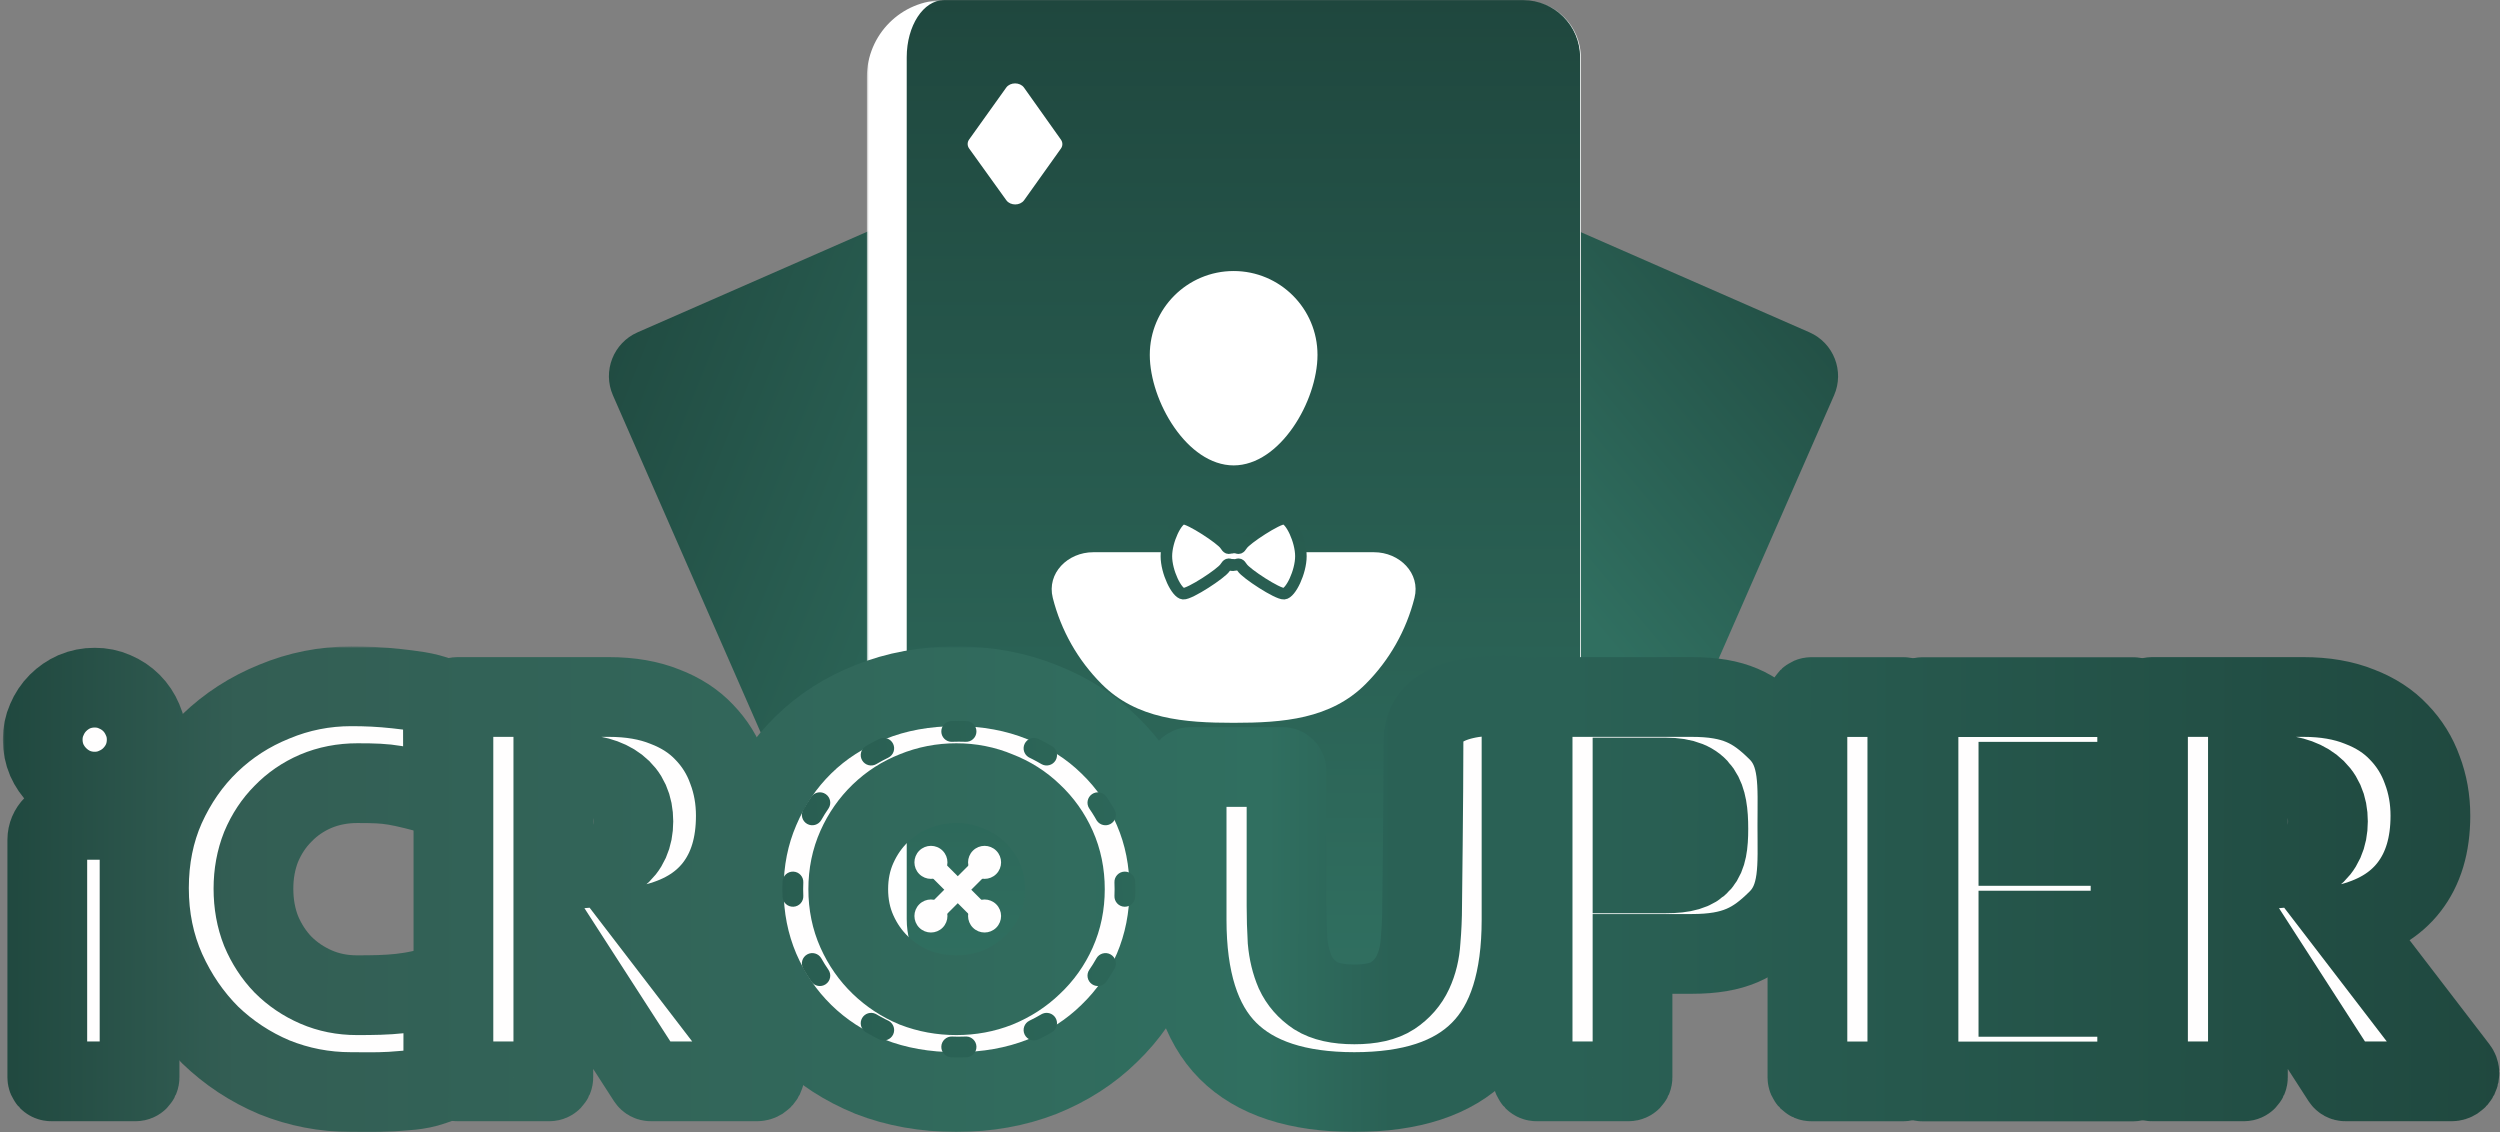
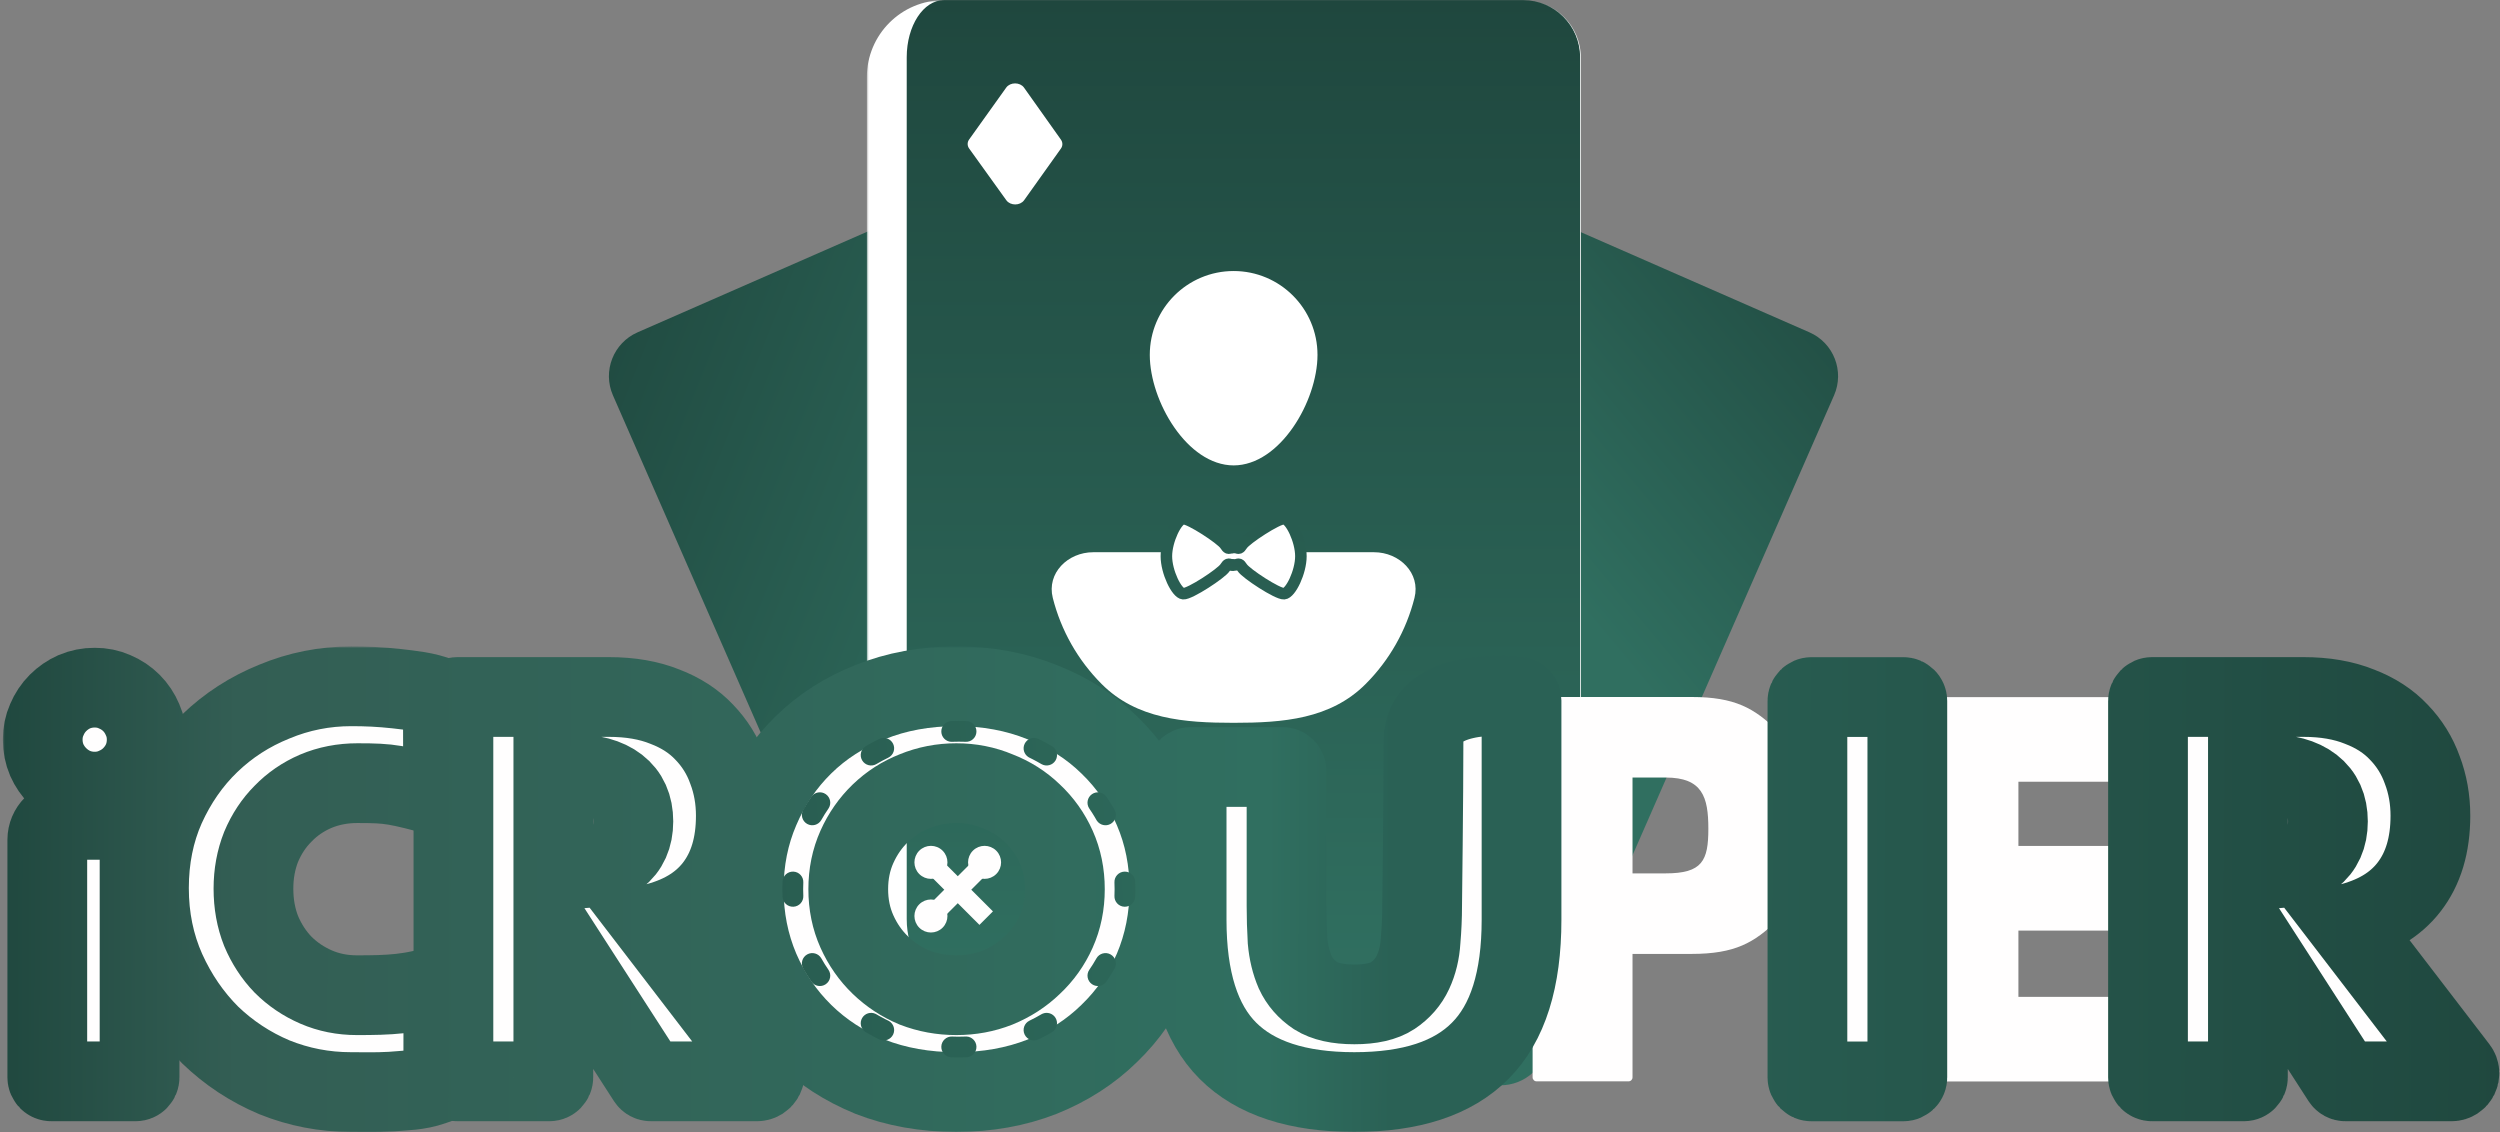
<svg xmlns="http://www.w3.org/2000/svg" width="627" height="284" viewBox="0 0 627 284" fill="none">
  <rect x="0" y="0" width="627" height="284" fill="#808080" stroke="none" />
  <path d="M153.728 99.156C151.068 93.086 153.832 86.008 159.903 83.349L271.416 34.483C277.487 31.823 284.564 34.588 287.224 40.658L359.902 206.515C362.562 212.585 359.797 219.663 353.727 222.323L242.214 271.188C236.143 273.848 229.066 271.083 226.406 265.013L153.728 99.156Z" fill="url(#paint0_linear_13_544)" />
-   <path d="M265.156 52.134C265.405 50.953 267.011 50.252 268.045 50.872L279.527 57.763C280.004 58.05 280.227 58.561 280.113 59.106L277.388 72.14C277.142 73.317 275.542 74.021 274.506 73.408L262.992 66.589C262.509 66.304 262.282 65.789 262.398 65.24L265.156 52.134Z" fill="url(#paint1_linear_13_544)" />
  <path d="M236.763 234.569C237.011 233.389 238.618 232.687 239.652 233.307L251.133 240.199C251.61 240.485 251.834 240.997 251.72 241.542L248.995 254.575C248.748 255.753 247.149 256.457 246.113 255.843L234.598 249.025C234.115 248.739 233.889 248.224 234.004 247.676L236.763 234.569Z" fill="url(#paint2_linear_13_544)" />
  <path d="M459.982 99.156C462.642 93.086 459.877 86.008 453.807 83.349L342.293 34.483C336.223 31.823 329.146 34.588 326.486 40.658L253.807 206.515C251.148 212.585 253.912 219.663 259.982 222.323L371.496 271.188C377.566 273.848 384.643 271.083 387.303 265.013L459.982 99.156Z" fill="url(#paint3_linear_13_544)" />
  <path d="M348.553 52.134C348.305 50.953 346.698 50.252 345.664 50.872L334.183 57.763C333.706 58.05 333.482 58.561 333.596 59.106L336.321 72.14C336.567 73.317 338.167 74.021 339.203 73.408L350.718 66.589C351.201 66.304 351.427 65.789 351.312 65.24L348.553 52.134Z" fill="url(#paint4_linear_13_544)" />
  <path d="M376.947 234.569C376.698 233.389 375.092 232.687 374.058 233.307L362.576 240.199C362.099 240.485 361.876 240.997 361.99 241.542L364.715 254.575C364.961 255.753 366.561 256.457 367.597 255.843L379.111 249.025C379.594 248.739 379.821 248.224 379.705 247.676L376.947 234.569Z" fill="url(#paint5_linear_13_544)" />
  <mask id="path-7-outside-1_13_544" maskUnits="userSpaceOnUse" x="217.406" y="0.038" width="180" height="245" fill="black">
    <rect fill="white" x="217.406" y="0.038" width="180" height="245" />
    <path d="M222.406 14.363C222.406 6.451 228.819 0.038 236.73 0.038H382.064C389.975 0.038 396.388 6.451 396.388 14.363V230.52C396.388 238.432 389.975 244.845 382.064 244.845H236.73C228.819 244.845 222.406 238.432 222.406 230.52V14.363Z" />
  </mask>
  <path d="M222.406 14.363C222.406 6.451 228.819 0.038 236.73 0.038H382.064C389.975 0.038 396.388 6.451 396.388 14.363V230.52C396.388 238.432 389.975 244.845 382.064 244.845H236.73C228.819 244.845 222.406 238.432 222.406 230.52V14.363Z" fill="url(#paint6_linear_13_544)" />
  <path d="M222.406 0.038H396.388H222.406ZM396.388 244.845H222.406H396.388ZM236.73 244.845C226.058 244.845 217.406 236.193 217.406 225.52V19.363C217.406 8.69 226.058 0.038 236.73 0.038H236.73C231.58 0.038 227.406 6.451 227.406 14.363V230.52C227.406 238.432 231.58 244.845 236.73 244.845H236.73ZM382.064 0.038C390.03 0.038 396.488 6.496 396.488 14.463V230.42C396.488 238.387 390.03 244.845 382.064 244.845H382.064C389.92 244.845 396.288 238.432 396.288 230.52V14.363C396.288 6.451 389.92 0.038 382.064 0.038H382.064Z" fill="white" mask="url(#path-7-outside-1_13_544)" />
  <path d="M254.591 21.133C255.375 21.134 256.181 21.448 256.648 22.105L265.899 35.141H265.9C266.338 35.758 266.336 36.525 265.897 37.142L256.673 50.087C256.206 50.742 255.402 51.056 254.62 51.057C253.837 51.058 253.032 50.747 252.562 50.093L243.239 37.121C242.794 36.502 242.793 35.729 243.236 35.108L252.531 22.101C253 21.444 253.808 21.132 254.591 21.133Z" fill="white" stroke="white" stroke-width="0.434" />
  <path d="M309.397 70.323C319.714 70.323 328.079 78.687 328.079 89.004C328.079 94.26 325.915 100.731 322.338 105.879C318.727 111.077 314.088 114.374 309.397 114.374C304.706 114.374 300.067 111.077 296.456 105.879C292.879 100.731 290.715 94.26 290.715 89.004C290.715 78.687 299.08 70.323 309.397 70.323Z" fill="white" stroke="white" stroke-width="4.698" />
  <path d="M274.185 138.498C267.796 138.498 262.475 143.754 264.039 149.949C266.089 158.066 270.298 165.557 276.318 171.577C285.091 180.35 296.99 181.282 309.397 181.282C321.804 181.282 333.703 180.35 342.476 171.577C348.495 165.557 352.705 158.066 354.755 149.949C356.319 143.754 350.998 138.498 344.609 138.498L309.397 138.498L274.185 138.498Z" fill="white" />
-   <path d="M309.396 137.27L308.706 137.357C308.886 137.311 309.107 137.27 309.396 137.27Z" fill="white" />
  <path d="M309.396 141.723C309.107 141.723 308.886 141.682 308.706 141.636L309.396 141.723Z" fill="white" />
  <path d="M326.264 139.499C326.264 143.448 323.695 148.778 322.047 148.901C320.405 149.029 312.48 143.824 311.559 142.377C311.214 141.842 310.998 141.616 310.797 141.538C310.586 141.461 310.391 141.553 310.086 141.636L309.396 141.723L308.706 141.636C308.403 141.553 308.207 141.461 307.996 141.538C307.8 141.615 307.584 141.842 307.239 142.377C306.312 143.824 298.388 149.029 296.751 148.901C295.103 148.778 292.529 143.448 292.529 139.499C292.529 135.545 295.103 130.221 296.751 130.092C298.388 129.968 306.312 135.174 307.239 136.616C307.584 137.151 307.8 137.378 307.996 137.455C308.207 137.532 308.403 137.439 308.706 137.357L309.396 137.269L310.086 137.357C310.391 137.439 310.586 137.532 310.797 137.455C310.998 137.378 311.214 137.151 311.559 136.616C312.48 135.174 320.405 129.968 322.047 130.092C323.695 130.221 326.264 135.545 326.264 139.499Z" fill="white" />
  <path d="M309.396 137.27L308.706 137.357C308.886 137.311 309.107 137.27 309.396 137.27Z" stroke="url(#paint7_linear_13_544)" stroke-width="2.892" />
  <path d="M309.396 141.723C309.107 141.723 308.886 141.682 308.706 141.636L309.396 141.723Z" stroke="url(#paint8_linear_13_544)" stroke-width="2.892" />
  <path d="M326.264 139.499C326.264 143.448 323.695 148.778 322.047 148.901C320.405 149.029 312.48 143.824 311.559 142.377C311.214 141.842 310.998 141.616 310.797 141.538C310.586 141.461 310.391 141.553 310.086 141.636L309.396 141.723L308.706 141.636C308.403 141.553 308.207 141.461 307.996 141.538C307.8 141.615 307.584 141.842 307.239 142.377C306.312 143.824 298.388 149.029 296.751 148.901C295.103 148.778 292.529 143.448 292.529 139.499C292.529 135.545 295.103 130.221 296.751 130.092C298.388 129.968 306.312 135.174 307.239 136.616C307.584 137.151 307.8 137.378 307.996 137.455C308.207 137.532 308.403 137.439 308.706 137.357L309.396 137.269L310.086 137.357C310.391 137.439 310.586 137.532 310.797 137.455C310.998 137.378 311.214 137.151 311.559 136.616C312.48 135.174 320.405 129.968 322.047 130.092C323.695 130.221 326.264 135.545 326.264 139.499Z" stroke="url(#paint9_linear_13_544)" stroke-width="2.892" />
  <mask id="path-13-outside-2_13_544" maskUnits="userSpaceOnUse" x="0.711" y="162.123" width="627" height="122" fill="black">
    <rect fill="white" x="0.711" y="162.123" width="627" height="122" />
    <path d="M563.777 217.892H568.507C573.45 217.892 577.243 216.869 579.885 214.823C582.527 212.778 583.848 209.837 583.848 206.002C583.848 202.166 582.527 199.226 579.885 197.18C577.243 195.135 573.45 194.112 568.507 194.112H563.777V217.892ZM616.411 267.986C617.42 269.302 616.482 271.203 614.824 271.203H588.229C587.889 271.203 587.573 271.031 587.388 270.745L563.777 234.128V270.203C563.777 270.756 563.329 271.203 562.777 271.203H539.719C539.166 271.203 538.719 270.756 538.719 270.203V175.807C538.719 175.255 539.166 174.807 539.719 174.807H577.712C583.081 174.807 587.769 175.617 591.775 177.236C595.781 178.771 599.062 180.901 601.619 183.629C604.261 186.356 606.221 189.51 607.5 193.089C608.864 196.669 609.545 200.504 609.545 204.596C609.545 211.925 607.756 217.892 604.176 222.494C600.681 227.011 595.482 230.08 588.579 231.699L616.411 267.986Z" />
    <path d="M536.004 196.058H506.216V212.166H533.342C533.895 212.166 534.342 212.614 534.342 213.166V232.389C534.342 232.941 533.895 233.389 533.342 233.389H506.216V250.009H535.004C535.557 250.009 536.004 250.456 536.004 251.009V270.231C536.004 270.783 535.557 271.231 535.004 271.231H482.158C481.606 271.231 481.158 270.783 481.158 270.231V175.835C481.158 175.283 481.606 174.835 482.158 174.835H535.004C535.557 174.835 536.004 175.283 536.004 175.835V196.058Z" />
    <path d="M477.359 174.819C477.912 174.819 478.359 175.266 478.359 175.819V270.215C478.359 270.767 477.912 271.215 477.359 271.215H454.302C453.749 271.215 453.302 270.767 453.302 270.215V175.819C453.302 175.266 453.749 174.819 454.302 174.819H477.359Z" />
    <path d="M409.436 219.042H417.746C426.95 219.042 428.455 215.866 428.455 207.855C428.455 199.843 426.95 195.007 417.746 195.007H409.436V219.042ZM409.436 270.203C409.436 270.756 408.988 271.203 408.436 271.203H385.378C384.825 271.203 384.378 270.756 384.378 270.203V175.807C384.378 175.255 384.825 174.807 385.378 174.807H424.266C435.09 174.807 440.019 177.62 445.73 183.245C451.525 188.87 450.779 196.797 450.779 207.025C450.779 217.252 451.525 225.179 445.73 230.804C440.019 236.429 435.09 239.242 424.266 239.242H409.436V270.203Z" />
    <path d="M321.664 192.363C322.216 192.363 322.664 192.81 322.664 193.363V227.224C322.664 230.037 322.749 232.935 322.919 235.918C323.175 238.816 323.814 241.458 324.837 243.844C325.945 246.231 327.65 248.191 329.951 249.725C332.252 251.174 335.491 251.899 339.667 251.899C343.843 251.899 347.04 251.174 349.256 249.725C351.557 248.191 353.261 246.231 354.369 243.844C355.477 241.458 356.117 238.816 356.287 235.918C356.543 232.935 356.671 230.037 356.671 227.224C356.671 227.224 357.015 200.005 357.015 185.79C357.015 173.169 376.395 174.302 380.742 174.715C381.242 174.762 381.601 175.183 381.601 175.684V230.676C381.601 245.677 378.149 256.629 371.245 263.533C364.427 270.436 353.901 273.888 339.667 273.888C325.434 273.888 314.865 270.436 307.961 263.533C301.058 256.629 297.606 245.677 297.606 230.676V193.363C297.606 192.81 298.053 192.363 298.606 192.363H321.664Z" />
    <path d="M212.741 223.005C212.741 226.841 213.465 230.378 214.914 233.617C216.363 236.855 218.323 239.668 220.795 242.054C223.267 244.441 226.122 246.316 229.361 247.68C232.685 248.958 236.179 249.597 239.844 249.597C243.509 249.597 246.961 248.958 250.2 247.68C253.524 246.316 256.422 244.441 258.893 242.054C261.45 239.668 263.453 236.855 264.902 233.617C266.351 230.378 267.075 226.841 267.075 223.005C267.075 219.17 266.351 215.633 264.902 212.394C263.453 209.155 261.45 206.343 258.893 203.956C256.422 201.57 253.524 199.737 250.2 198.459C246.961 197.095 243.509 196.413 239.844 196.413C236.179 196.413 232.685 197.095 229.361 198.459C226.122 199.737 223.267 201.57 220.795 203.956C218.323 206.343 216.363 209.155 214.914 212.394C213.465 215.633 212.741 219.17 212.741 223.005ZM186.532 223.005C186.532 215.846 187.853 209.198 190.496 203.061C193.138 196.839 196.803 191.427 201.49 186.825C206.178 182.222 211.761 178.643 218.238 176.086C224.801 173.444 232.003 172.123 239.844 172.123C247.6 172.123 254.76 173.444 261.322 176.086C267.885 178.643 273.51 182.222 278.198 186.825C282.971 191.427 286.679 196.839 289.321 203.061C291.963 209.198 293.284 215.846 293.284 223.005C293.284 230.165 291.963 236.855 289.321 243.077C286.679 249.214 282.971 254.583 278.198 259.186C273.51 263.788 267.885 267.411 261.322 270.053C254.76 272.61 247.6 273.888 239.844 273.888C232.003 273.888 224.801 272.61 218.238 270.053C211.761 267.411 206.178 263.788 201.49 259.186C196.803 254.583 193.138 249.214 190.496 243.077C187.853 236.855 186.532 230.165 186.532 223.005Z" />
    <path d="M138.776 217.892H143.506C148.45 217.892 152.242 216.869 154.885 214.823C157.527 212.778 158.848 209.837 158.848 206.002C158.848 202.166 157.527 199.226 154.885 197.18C152.242 195.135 148.45 194.112 143.506 194.112H138.776V217.892ZM191.41 267.986C192.419 269.302 191.481 271.203 189.823 271.203H163.228C162.889 271.203 162.572 271.031 162.388 270.745L138.776 234.128V270.203C138.776 270.756 138.328 271.203 137.776 271.203H114.718C114.166 271.203 113.718 270.756 113.718 270.203V175.807C113.718 175.255 114.166 174.807 114.718 174.807H152.711C158.081 174.807 162.768 175.617 166.774 177.236C170.78 178.771 174.062 180.901 176.618 183.629C179.261 186.356 181.221 189.51 182.499 193.089C183.863 196.669 184.545 200.504 184.545 204.596C184.545 211.925 182.755 217.892 179.175 222.494C175.681 227.011 170.482 230.08 163.578 231.699L191.41 267.986Z" />
    <path d="M111.127 199.855C99.198 196.762 98.17 196.413 89.647 196.413C85.897 196.413 82.402 197.095 79.164 198.459C76.01 199.823 73.283 201.698 70.981 204.084C68.68 206.385 66.848 209.155 65.484 212.394C64.206 215.633 63.566 219.127 63.566 222.877C63.566 226.713 64.206 230.25 65.484 233.489C66.848 236.727 68.68 239.54 70.981 241.927C73.368 244.313 76.138 246.188 79.291 247.552C82.445 248.915 85.854 249.597 89.519 249.597C97.531 249.597 103.201 249.419 111.204 246.752L111.17 270.593C111.169 271.017 110.901 271.395 110.5 271.535L108.612 272.196C104.777 273.56 101.403 273.461 98.022 273.783C94.052 273.997 91.224 273.888 87.985 273.888C81.337 273.888 74.945 272.652 68.808 270.181C62.757 267.624 57.387 264.087 52.7 259.569C48.097 254.967 44.389 249.555 41.577 243.333C38.764 237.026 37.358 230.165 37.358 222.75C37.358 215.335 38.722 208.559 41.449 202.422C44.262 196.2 47.969 190.873 52.572 186.441C57.259 181.924 62.672 178.43 68.808 175.958C74.945 173.401 81.38 172.123 88.113 172.123C91.948 172.123 95.318 172.275 99.441 172.717C103.136 173.168 106.609 173.428 110.452 174.912C110.828 175.057 111.071 175.422 111.072 175.825L111.127 199.855Z" />
-     <path d="M30.003 205.618C32.765 205.618 35.003 207.857 35.003 210.618V270.203C35.003 270.756 34.556 271.203 34.003 271.203H12.863C12.311 271.203 11.863 270.756 11.863 270.203V210.618C11.863 207.857 14.102 205.618 16.863 205.618H30.003Z" />
+     <path d="M30.003 205.618C32.765 205.618 35.003 207.857 35.003 210.618V270.203C35.003 270.756 34.556 271.203 34.003 271.203C12.311 271.203 11.863 270.756 11.863 270.203V210.618C11.863 207.857 14.102 205.618 16.863 205.618H30.003Z" />
    <path d="M11.734 180.516C11.052 182.05 10.711 183.712 10.711 185.502C10.711 187.292 11.052 188.996 11.734 190.616C12.416 192.15 13.353 193.514 14.546 194.707C15.74 195.9 17.103 196.838 18.637 197.519C20.257 198.201 21.961 198.542 23.751 198.542C25.541 198.542 27.203 198.201 28.737 197.519C30.357 196.838 31.763 195.9 32.956 194.707C34.149 193.514 35.087 192.15 35.769 190.616C36.451 188.996 36.792 187.292 36.792 185.502C36.792 183.712 36.451 182.05 35.769 180.516C35.087 178.897 34.149 177.49 32.956 176.297C31.763 175.104 30.357 174.166 28.737 173.484C27.203 172.802 25.541 172.462 23.751 172.462C21.961 172.462 20.257 172.802 18.637 173.484C17.103 174.166 15.74 175.104 14.546 176.297C13.353 177.49 12.416 178.897 11.734 180.516Z" />
  </mask>
  <path d="M563.777 217.892H568.507C573.45 217.892 577.243 216.869 579.885 214.823C582.527 212.778 583.848 209.837 583.848 206.002C583.848 202.166 582.527 199.226 579.885 197.18C577.243 195.135 573.45 194.112 568.507 194.112H563.777V217.892ZM616.411 267.986C617.42 269.302 616.482 271.203 614.824 271.203H588.229C587.889 271.203 587.573 271.031 587.388 270.745L563.777 234.128V270.203C563.777 270.756 563.329 271.203 562.777 271.203H539.719C539.166 271.203 538.719 270.756 538.719 270.203V175.807C538.719 175.255 539.166 174.807 539.719 174.807H577.712C583.081 174.807 587.769 175.617 591.775 177.236C595.781 178.771 599.062 180.901 601.619 183.629C604.261 186.356 606.221 189.51 607.5 193.089C608.864 196.669 609.545 200.504 609.545 204.596C609.545 211.925 607.756 217.892 604.176 222.494C600.681 227.011 595.482 230.08 588.579 231.699L616.411 267.986Z" fill="#FFFEFE" />
  <path d="M536.004 196.058H506.216V212.166H533.342C533.895 212.166 534.342 212.614 534.342 213.166V232.389C534.342 232.941 533.895 233.389 533.342 233.389H506.216V250.009H535.004C535.557 250.009 536.004 250.456 536.004 251.009V270.231C536.004 270.783 535.557 271.231 535.004 271.231H482.158C481.606 271.231 481.158 270.783 481.158 270.231V175.835C481.158 175.283 481.606 174.835 482.158 174.835H535.004C535.557 174.835 536.004 175.283 536.004 175.835V196.058Z" fill="#FFFEFE" />
  <path d="M477.359 174.819C477.912 174.819 478.359 175.266 478.359 175.819V270.215C478.359 270.767 477.912 271.215 477.359 271.215H454.302C453.749 271.215 453.302 270.767 453.302 270.215V175.819C453.302 175.266 453.749 174.819 454.302 174.819H477.359Z" fill="#FFFEFE" />
  <path d="M409.436 219.042H417.746C426.95 219.042 428.455 215.866 428.455 207.855C428.455 199.843 426.95 195.007 417.746 195.007H409.436V219.042ZM409.436 270.203C409.436 270.756 408.988 271.203 408.436 271.203H385.378C384.825 271.203 384.378 270.756 384.378 270.203V175.807C384.378 175.255 384.825 174.807 385.378 174.807H424.266C435.09 174.807 440.019 177.62 445.73 183.245C451.525 188.87 450.779 196.797 450.779 207.025C450.779 217.252 451.525 225.179 445.73 230.804C440.019 236.429 435.09 239.242 424.266 239.242H409.436V270.203Z" fill="#FFFEFE" />
  <path d="M321.664 192.363C322.216 192.363 322.664 192.81 322.664 193.363V227.224C322.664 230.037 322.749 232.935 322.919 235.918C323.175 238.816 323.814 241.458 324.837 243.844C325.945 246.231 327.65 248.191 329.951 249.725C332.252 251.174 335.491 251.899 339.667 251.899C343.843 251.899 347.04 251.174 349.256 249.725C351.557 248.191 353.261 246.231 354.369 243.844C355.477 241.458 356.117 238.816 356.287 235.918C356.543 232.935 356.671 230.037 356.671 227.224C356.671 227.224 357.015 200.005 357.015 185.79C357.015 173.169 376.395 174.302 380.742 174.715C381.242 174.762 381.601 175.183 381.601 175.684V230.676C381.601 245.677 378.149 256.629 371.245 263.533C364.427 270.436 353.901 273.888 339.667 273.888C325.434 273.888 314.865 270.436 307.961 263.533C301.058 256.629 297.606 245.677 297.606 230.676V193.363C297.606 192.81 298.053 192.363 298.606 192.363H321.664Z" fill="#FFFEFE" />
  <path d="M212.741 223.005C212.741 226.841 213.465 230.378 214.914 233.617C216.363 236.855 218.323 239.668 220.795 242.054C223.267 244.441 226.122 246.316 229.361 247.68C232.685 248.958 236.179 249.597 239.844 249.597C243.509 249.597 246.961 248.958 250.2 247.68C253.524 246.316 256.422 244.441 258.893 242.054C261.45 239.668 263.453 236.855 264.902 233.617C266.351 230.378 267.075 226.841 267.075 223.005C267.075 219.17 266.351 215.633 264.902 212.394C263.453 209.155 261.45 206.343 258.893 203.956C256.422 201.57 253.524 199.737 250.2 198.459C246.961 197.095 243.509 196.413 239.844 196.413C236.179 196.413 232.685 197.095 229.361 198.459C226.122 199.737 223.267 201.57 220.795 203.956C218.323 206.343 216.363 209.155 214.914 212.394C213.465 215.633 212.741 219.17 212.741 223.005ZM186.532 223.005C186.532 215.846 187.853 209.198 190.496 203.061C193.138 196.839 196.803 191.427 201.49 186.825C206.178 182.222 211.761 178.643 218.238 176.086C224.801 173.444 232.003 172.123 239.844 172.123C247.6 172.123 254.76 173.444 261.322 176.086C267.885 178.643 273.51 182.222 278.198 186.825C282.971 191.427 286.679 196.839 289.321 203.061C291.963 209.198 293.284 215.846 293.284 223.005C293.284 230.165 291.963 236.855 289.321 243.077C286.679 249.214 282.971 254.583 278.198 259.186C273.51 263.788 267.885 267.411 261.322 270.053C254.76 272.61 247.6 273.888 239.844 273.888C232.003 273.888 224.801 272.61 218.238 270.053C211.761 267.411 206.178 263.788 201.49 259.186C196.803 254.583 193.138 249.214 190.496 243.077C187.853 236.855 186.532 230.165 186.532 223.005Z" fill="#FFFEFE" />
  <path d="M138.776 217.892H143.506C148.45 217.892 152.242 216.869 154.885 214.823C157.527 212.778 158.848 209.837 158.848 206.002C158.848 202.166 157.527 199.226 154.885 197.18C152.242 195.135 148.45 194.112 143.506 194.112H138.776V217.892ZM191.41 267.986C192.419 269.302 191.481 271.203 189.823 271.203H163.228C162.889 271.203 162.572 271.031 162.388 270.745L138.776 234.128V270.203C138.776 270.756 138.328 271.203 137.776 271.203H114.718C114.166 271.203 113.718 270.756 113.718 270.203V175.807C113.718 175.255 114.166 174.807 114.718 174.807H152.711C158.081 174.807 162.768 175.617 166.774 177.236C170.78 178.771 174.062 180.901 176.618 183.629C179.261 186.356 181.221 189.51 182.499 193.089C183.863 196.669 184.545 200.504 184.545 204.596C184.545 211.925 182.755 217.892 179.175 222.494C175.681 227.011 170.482 230.08 163.578 231.699L191.41 267.986Z" fill="#FFFEFE" />
  <path d="M111.127 199.855C99.198 196.762 98.17 196.413 89.647 196.413C85.897 196.413 82.402 197.095 79.164 198.459C76.01 199.823 73.283 201.698 70.981 204.084C68.68 206.385 66.848 209.155 65.484 212.394C64.206 215.633 63.566 219.127 63.566 222.877C63.566 226.713 64.206 230.25 65.484 233.489C66.848 236.727 68.68 239.54 70.981 241.927C73.368 244.313 76.138 246.188 79.291 247.552C82.445 248.915 85.854 249.597 89.519 249.597C97.531 249.597 103.201 249.419 111.204 246.752L111.17 270.593C111.169 271.017 110.901 271.395 110.5 271.535L108.612 272.196C104.777 273.56 101.403 273.461 98.022 273.783C94.052 273.997 91.224 273.888 87.985 273.888C81.337 273.888 74.945 272.652 68.808 270.181C62.757 267.624 57.387 264.087 52.7 259.569C48.097 254.967 44.389 249.555 41.577 243.333C38.764 237.026 37.358 230.165 37.358 222.75C37.358 215.335 38.722 208.559 41.449 202.422C44.262 196.2 47.969 190.873 52.572 186.441C57.259 181.924 62.672 178.43 68.808 175.958C74.945 173.401 81.38 172.123 88.113 172.123C91.948 172.123 95.318 172.275 99.441 172.717C103.136 173.168 106.609 173.428 110.452 174.912C110.828 175.057 111.071 175.422 111.072 175.825L111.127 199.855Z" fill="#FFFEFE" />
  <path d="M30.003 205.618C32.765 205.618 35.003 207.857 35.003 210.618V270.203C35.003 270.756 34.556 271.203 34.003 271.203H12.863C12.311 271.203 11.863 270.756 11.863 270.203V210.618C11.863 207.857 14.102 205.618 16.863 205.618H30.003Z" fill="#FFFEFE" />
  <path d="M11.734 180.516C11.052 182.05 10.711 183.712 10.711 185.502C10.711 187.292 11.052 188.996 11.734 190.616C12.416 192.15 13.353 193.514 14.546 194.707C15.74 195.9 17.103 196.838 18.637 197.519C20.257 198.201 21.961 198.542 23.751 198.542C25.541 198.542 27.203 198.201 28.737 197.519C30.357 196.838 31.763 195.9 32.956 194.707C34.149 193.514 35.087 192.15 35.769 190.616C36.451 188.996 36.792 187.292 36.792 185.502C36.792 183.712 36.451 182.05 35.769 180.516C35.087 178.897 34.149 177.49 32.956 176.297C31.763 175.104 30.357 174.166 28.737 173.484C27.203 172.802 25.541 172.462 23.751 172.462C21.961 172.462 20.257 172.802 18.637 173.484C17.103 174.166 15.74 175.104 14.546 176.297C13.353 177.49 12.416 178.897 11.734 180.516Z" fill="#FFFEFE" />
  <path d="M563.777 217.892H568.507C573.45 217.892 577.243 216.869 579.885 214.823C582.527 212.778 583.848 209.837 583.848 206.002C583.848 202.166 582.527 199.226 579.885 197.18C577.243 195.135 573.45 194.112 568.507 194.112H563.777V217.892ZM616.411 267.986C617.42 269.302 616.482 271.203 614.824 271.203H588.229C587.889 271.203 587.573 271.031 587.388 270.745L563.777 234.128V270.203C563.777 270.756 563.329 271.203 562.777 271.203H539.719C539.166 271.203 538.719 270.756 538.719 270.203V175.807C538.719 175.255 539.166 174.807 539.719 174.807H577.712C583.081 174.807 587.769 175.617 591.775 177.236C595.781 178.771 599.062 180.901 601.619 183.629C604.261 186.356 606.221 189.51 607.5 193.089C608.864 196.669 609.545 200.504 609.545 204.596C609.545 211.925 607.756 217.892 604.176 222.494C600.681 227.011 595.482 230.08 588.579 231.699L616.411 267.986Z" stroke="url(#paint10_linear_13_544)" stroke-width="20" mask="url(#path-13-outside-2_13_544)" />
-   <path d="M536.004 196.058H506.216V212.166H533.342C533.895 212.166 534.342 212.614 534.342 213.166V232.389C534.342 232.941 533.895 233.389 533.342 233.389H506.216V250.009H535.004C535.557 250.009 536.004 250.456 536.004 251.009V270.231C536.004 270.783 535.557 271.231 535.004 271.231H482.158C481.606 271.231 481.158 270.783 481.158 270.231V175.835C481.158 175.283 481.606 174.835 482.158 174.835H535.004C535.557 174.835 536.004 175.283 536.004 175.835V196.058Z" stroke="url(#paint11_linear_13_544)" stroke-width="20" mask="url(#path-13-outside-2_13_544)" />
  <path d="M477.359 174.819C477.912 174.819 478.359 175.266 478.359 175.819V270.215C478.359 270.767 477.912 271.215 477.359 271.215H454.302C453.749 271.215 453.302 270.767 453.302 270.215V175.819C453.302 175.266 453.749 174.819 454.302 174.819H477.359Z" stroke="url(#paint12_linear_13_544)" stroke-width="20" mask="url(#path-13-outside-2_13_544)" />
-   <path d="M409.436 219.042H417.746C426.95 219.042 428.455 215.866 428.455 207.855C428.455 199.843 426.95 195.007 417.746 195.007H409.436V219.042ZM409.436 270.203C409.436 270.756 408.988 271.203 408.436 271.203H385.378C384.825 271.203 384.378 270.756 384.378 270.203V175.807C384.378 175.255 384.825 174.807 385.378 174.807H424.266C435.09 174.807 440.019 177.62 445.73 183.245C451.525 188.87 450.779 196.797 450.779 207.025C450.779 217.252 451.525 225.179 445.73 230.804C440.019 236.429 435.09 239.242 424.266 239.242H409.436V270.203Z" stroke="url(#paint13_linear_13_544)" stroke-width="20" mask="url(#path-13-outside-2_13_544)" />
  <path d="M321.664 192.363C322.216 192.363 322.664 192.81 322.664 193.363V227.224C322.664 230.037 322.749 232.935 322.919 235.918C323.175 238.816 323.814 241.458 324.837 243.844C325.945 246.231 327.65 248.191 329.951 249.725C332.252 251.174 335.491 251.899 339.667 251.899C343.843 251.899 347.04 251.174 349.256 249.725C351.557 248.191 353.261 246.231 354.369 243.844C355.477 241.458 356.117 238.816 356.287 235.918C356.543 232.935 356.671 230.037 356.671 227.224C356.671 227.224 357.015 200.005 357.015 185.79C357.015 173.169 376.395 174.302 380.742 174.715C381.242 174.762 381.601 175.183 381.601 175.684V230.676C381.601 245.677 378.149 256.629 371.245 263.533C364.427 270.436 353.901 273.888 339.667 273.888C325.434 273.888 314.865 270.436 307.961 263.533C301.058 256.629 297.606 245.677 297.606 230.676V193.363C297.606 192.81 298.053 192.363 298.606 192.363H321.664Z" stroke="url(#paint14_linear_13_544)" stroke-width="20" mask="url(#path-13-outside-2_13_544)" />
  <path d="M212.741 223.005C212.741 226.841 213.465 230.378 214.914 233.617C216.363 236.855 218.323 239.668 220.795 242.054C223.267 244.441 226.122 246.316 229.361 247.68C232.685 248.958 236.179 249.597 239.844 249.597C243.509 249.597 246.961 248.958 250.2 247.68C253.524 246.316 256.422 244.441 258.893 242.054C261.45 239.668 263.453 236.855 264.902 233.617C266.351 230.378 267.075 226.841 267.075 223.005C267.075 219.17 266.351 215.633 264.902 212.394C263.453 209.155 261.45 206.343 258.893 203.956C256.422 201.57 253.524 199.737 250.2 198.459C246.961 197.095 243.509 196.413 239.844 196.413C236.179 196.413 232.685 197.095 229.361 198.459C226.122 199.737 223.267 201.57 220.795 203.956C218.323 206.343 216.363 209.155 214.914 212.394C213.465 215.633 212.741 219.17 212.741 223.005ZM186.532 223.005C186.532 215.846 187.853 209.198 190.496 203.061C193.138 196.839 196.803 191.427 201.49 186.825C206.178 182.222 211.761 178.643 218.238 176.086C224.801 173.444 232.003 172.123 239.844 172.123C247.6 172.123 254.76 173.444 261.322 176.086C267.885 178.643 273.51 182.222 278.198 186.825C282.971 191.427 286.679 196.839 289.321 203.061C291.963 209.198 293.284 215.846 293.284 223.005C293.284 230.165 291.963 236.855 289.321 243.077C286.679 249.214 282.971 254.583 278.198 259.186C273.51 263.788 267.885 267.411 261.322 270.053C254.76 272.61 247.6 273.888 239.844 273.888C232.003 273.888 224.801 272.61 218.238 270.053C211.761 267.411 206.178 263.788 201.49 259.186C196.803 254.583 193.138 249.214 190.496 243.077C187.853 236.855 186.532 230.165 186.532 223.005Z" stroke="url(#paint15_linear_13_544)" stroke-width="20" mask="url(#path-13-outside-2_13_544)" />
  <path d="M138.776 217.892H143.506C148.45 217.892 152.242 216.869 154.885 214.823C157.527 212.778 158.848 209.837 158.848 206.002C158.848 202.166 157.527 199.226 154.885 197.18C152.242 195.135 148.45 194.112 143.506 194.112H138.776V217.892ZM191.41 267.986C192.419 269.302 191.481 271.203 189.823 271.203H163.228C162.889 271.203 162.572 271.031 162.388 270.745L138.776 234.128V270.203C138.776 270.756 138.328 271.203 137.776 271.203H114.718C114.166 271.203 113.718 270.756 113.718 270.203V175.807C113.718 175.255 114.166 174.807 114.718 174.807H152.711C158.081 174.807 162.768 175.617 166.774 177.236C170.78 178.771 174.062 180.901 176.618 183.629C179.261 186.356 181.221 189.51 182.499 193.089C183.863 196.669 184.545 200.504 184.545 204.596C184.545 211.925 182.755 217.892 179.175 222.494C175.681 227.011 170.482 230.08 163.578 231.699L191.41 267.986Z" stroke="url(#paint16_linear_13_544)" stroke-width="20" mask="url(#path-13-outside-2_13_544)" />
  <path d="M111.127 199.855C99.198 196.762 98.17 196.413 89.647 196.413C85.897 196.413 82.402 197.095 79.164 198.459C76.01 199.823 73.283 201.698 70.981 204.084C68.68 206.385 66.848 209.155 65.484 212.394C64.206 215.633 63.566 219.127 63.566 222.877C63.566 226.713 64.206 230.25 65.484 233.489C66.848 236.727 68.68 239.54 70.981 241.927C73.368 244.313 76.138 246.188 79.291 247.552C82.445 248.915 85.854 249.597 89.519 249.597C97.531 249.597 103.201 249.419 111.204 246.752L111.17 270.593C111.169 271.017 110.901 271.395 110.5 271.535L108.612 272.196C104.777 273.56 101.403 273.461 98.022 273.783C94.052 273.997 91.224 273.888 87.985 273.888C81.337 273.888 74.945 272.652 68.808 270.181C62.757 267.624 57.387 264.087 52.7 259.569C48.097 254.967 44.389 249.555 41.577 243.333C38.764 237.026 37.358 230.165 37.358 222.75C37.358 215.335 38.722 208.559 41.449 202.422C44.262 196.2 47.969 190.873 52.572 186.441C57.259 181.924 62.672 178.43 68.808 175.958C74.945 173.401 81.38 172.123 88.113 172.123C91.948 172.123 95.318 172.275 99.441 172.717C103.136 173.168 106.609 173.428 110.452 174.912C110.828 175.057 111.071 175.422 111.072 175.825L111.127 199.855Z" stroke="url(#paint17_linear_13_544)" stroke-width="20" mask="url(#path-13-outside-2_13_544)" />
  <path d="M30.003 205.618C32.765 205.618 35.003 207.857 35.003 210.618V270.203C35.003 270.756 34.556 271.203 34.003 271.203H12.863C12.311 271.203 11.863 270.756 11.863 270.203V210.618C11.863 207.857 14.102 205.618 16.863 205.618H30.003Z" stroke="url(#paint18_linear_13_544)" stroke-width="20" mask="url(#path-13-outside-2_13_544)" />
  <path d="M11.734 180.516C11.052 182.05 10.711 183.712 10.711 185.502C10.711 187.292 11.052 188.996 11.734 190.616C12.416 192.15 13.353 193.514 14.546 194.707C15.74 195.9 17.103 196.838 18.637 197.519C20.257 198.201 21.961 198.542 23.751 198.542C25.541 198.542 27.203 198.201 28.737 197.519C30.357 196.838 31.763 195.9 32.956 194.707C34.149 193.514 35.087 192.15 35.769 190.616C36.451 188.996 36.792 187.292 36.792 185.502C36.792 183.712 36.451 182.05 35.769 180.516C35.087 178.897 34.149 177.49 32.956 176.297C31.763 175.104 30.357 174.166 28.737 173.484C27.203 172.802 25.541 172.462 23.751 172.462C21.961 172.462 20.257 172.802 18.637 173.484C17.103 174.166 15.74 175.104 14.546 176.297C13.353 177.49 12.416 178.897 11.734 180.516Z" stroke="url(#paint19_linear_13_544)" stroke-width="20" mask="url(#path-13-outside-2_13_544)" />
  <path d="M242.446 259.964C243.766 260.044 244.836 261.113 244.891 262.462C244.949 263.901 243.829 265.115 242.39 265.173C241.758 265.198 241.124 265.211 240.486 265.211C239.849 265.211 239.214 265.198 238.583 265.173C237.144 265.115 236.025 263.901 236.083 262.462C236.141 261.023 237.355 259.904 238.794 259.962L239.638 259.987C239.92 259.993 240.203 259.996 240.486 259.996C241.054 259.996 241.618 259.985 242.18 259.962L242.446 259.964ZM216.234 255.305C216.923 254.143 218.372 253.71 219.571 254.266L219.808 254.391L220.535 254.811C221.023 255.086 221.519 255.352 222.021 255.607L222.778 255.983L223.013 256.111C224.139 256.803 224.58 258.25 223.993 259.466C223.406 260.682 221.999 261.236 220.757 260.784L220.511 260.681L219.653 260.255C219.086 259.966 218.525 259.665 217.973 259.354L217.149 258.878L216.927 258.73C215.863 257.945 215.546 256.466 216.234 255.305ZM261.401 254.266C262.601 253.71 264.05 254.143 264.738 255.305C265.472 256.544 265.063 258.144 263.824 258.878L263.001 259.354C262.172 259.821 261.326 260.264 260.463 260.681C259.166 261.307 257.607 260.763 256.98 259.466C256.354 258.169 256.898 256.61 258.195 255.983C259.212 255.493 260.203 254.961 261.165 254.391L261.401 254.266ZM202.44 239.37C203.696 238.664 205.285 239.11 205.991 240.365C206.539 241.34 207.132 242.289 207.768 243.21C208.585 244.395 208.288 246.019 207.103 246.837C205.917 247.655 204.293 247.357 203.475 246.172C202.749 245.121 202.072 244.036 201.445 242.922C200.739 241.666 201.185 240.076 202.44 239.37ZM277.498 246.172C276.68 247.357 275.057 247.655 273.871 246.837C272.686 246.019 272.387 244.395 273.205 243.21L277.498 246.172ZM274.981 240.365C275.687 239.11 277.278 238.664 278.533 239.37C279.789 240.076 280.234 241.666 279.528 242.922C278.902 244.037 278.223 245.121 277.498 246.172L273.205 243.21C273.84 242.289 274.433 241.34 274.981 240.365ZM196.217 223.005C196.217 222.362 196.232 221.721 196.262 221.085C196.33 219.646 197.551 218.535 198.989 218.603C200.428 218.67 201.539 219.892 201.472 221.33C201.446 221.885 201.432 222.443 201.432 223.005C201.432 223.566 201.446 224.126 201.472 224.681C201.539 226.119 200.428 227.34 198.989 227.408C197.551 227.476 196.33 226.364 196.262 224.926C196.232 224.289 196.217 223.648 196.217 223.005ZM284.712 224.926C284.644 226.364 283.423 227.476 281.984 227.408C280.546 227.341 279.434 226.119 279.502 224.681L284.712 224.926ZM279.541 223.005C279.541 222.443 279.528 221.885 279.502 221.33L284.712 221.085C284.742 221.721 284.757 222.362 284.757 223.005C284.757 223.648 284.742 224.289 284.712 224.926L279.502 224.681C279.528 224.126 279.541 223.566 279.541 223.005ZM281.984 218.603C283.423 218.535 284.644 219.646 284.712 221.085L279.502 221.33C279.434 219.891 280.546 218.67 281.984 218.603ZM205.991 205.646C205.285 206.901 203.696 207.346 202.44 206.641C201.185 205.935 200.739 204.344 201.445 203.089L205.991 205.646ZM277.498 199.839C278.042 200.627 278.559 201.434 279.048 202.259L279.528 203.089L279.646 203.328C280.175 204.54 279.71 205.979 278.533 206.641C277.356 207.302 275.885 206.952 275.124 205.871L274.981 205.646L274.562 204.919C274.135 204.198 273.682 203.491 273.205 202.801L277.498 199.839ZM203.475 199.839C204.293 198.653 205.917 198.356 207.103 199.174C208.288 199.992 208.585 201.615 207.768 202.801C207.132 203.722 206.539 204.671 205.991 205.646L201.445 203.089C202.072 201.974 202.749 200.89 203.475 199.839ZM273.871 199.174C275.057 198.356 276.68 198.654 277.498 199.839L273.205 202.801C272.387 201.615 272.686 199.992 273.871 199.174ZM220.511 185.33C221.808 184.704 223.367 185.248 223.993 186.545C224.619 187.842 224.075 189.401 222.778 190.027C221.762 190.518 220.77 191.05 219.808 191.62C218.568 192.354 216.969 191.945 216.234 190.706C215.5 189.467 215.91 187.867 217.149 187.133L217.973 186.657C218.802 186.19 219.648 185.747 220.511 185.33ZM256.98 186.545C257.568 185.329 258.974 184.775 260.217 185.227L260.463 185.33L261.319 185.756C261.887 186.045 262.448 186.345 263.001 186.657L263.824 187.133L264.047 187.28C265.11 188.066 265.426 189.544 264.738 190.706C264.004 191.945 262.404 192.354 261.165 191.62C260.443 191.192 259.705 190.787 258.952 190.403L258.195 190.027L257.961 189.899C256.835 189.207 256.393 187.761 256.98 186.545ZM240.486 180.8C241.124 180.8 241.758 180.812 242.39 180.838C243.829 180.896 244.949 182.11 244.891 183.549C244.832 184.988 243.619 186.107 242.18 186.049L241.335 186.023C241.053 186.018 240.77 186.015 240.486 186.015C240.203 186.015 239.92 186.018 239.638 186.023L238.794 186.049L238.526 186.047C237.207 185.966 236.138 184.898 236.083 183.549C236.025 182.11 237.144 180.896 238.583 180.838C239.214 180.812 239.849 180.8 240.486 180.8Z" fill="url(#paint20_linear_13_544)" />
  <line x1="233.072" y1="230.27" x2="246.147" y2="217.196" stroke="#FFFEFE" stroke-width="4.786" />
  <circle cx="246.931" cy="216.279" r="3.77" transform="rotate(-45 246.931 216.279)" fill="#FFFEFE" stroke="#FFFEFE" stroke-width="0.742" />
  <circle cx="233.478" cy="229.732" r="3.77" transform="rotate(-45 233.478 229.732)" fill="#FFFEFE" stroke="#FFFEFE" stroke-width="0.742" />
  <line y1="-2.393" x2="18.49" y2="-2.393" transform="matrix(-0.707 -0.707 -0.707 0.707 245.644 231.962)" stroke="#FFFEFE" stroke-width="4.786" />
  <circle cx="4.141" cy="4.141" r="3.77" transform="matrix(-0.707 -0.707 -0.707 0.707 239.334 216.279)" fill="#FFFEFE" stroke="#FFFEFE" stroke-width="0.742" />
-   <circle cx="4.141" cy="4.141" r="3.77" transform="matrix(-0.707 -0.707 -0.707 0.707 252.787 229.732)" fill="#FFFEFE" stroke="#FFFEFE" stroke-width="0.742" />
  <defs>
    <linearGradient id="paint0_linear_13_544" x1="127.004" y1="105.916" x2="272.315" y2="163.751" gradientUnits="userSpaceOnUse">
      <stop stop-color="#1F473E" />
      <stop offset="1" stop-color="#306F60" />
    </linearGradient>
    <linearGradient id="paint1_linear_13_544" x1="266.287" y1="50.836" x2="276.202" y2="73.463" gradientUnits="userSpaceOnUse">
      <stop stop-color="#1F473E" />
      <stop offset="1" stop-color="#306F60" />
    </linearGradient>
    <linearGradient id="paint2_linear_13_544" x1="237.894" y1="233.271" x2="247.809" y2="255.899" gradientUnits="userSpaceOnUse">
      <stop stop-color="#1F473E" />
      <stop offset="1" stop-color="#306F60" />
    </linearGradient>
    <linearGradient id="paint3_linear_13_544" x1="485.604" y1="76.027" x2="394.932" y2="151.776" gradientUnits="userSpaceOnUse">
      <stop stop-color="#1F473E" />
      <stop offset="1" stop-color="#306F60" />
    </linearGradient>
    <linearGradient id="paint4_linear_13_544" x1="358.854" y1="53.285" x2="348.076" y2="62.934" gradientUnits="userSpaceOnUse">
      <stop stop-color="#1F473E" />
      <stop offset="1" stop-color="#306F60" />
    </linearGradient>
    <linearGradient id="paint5_linear_13_544" x1="387.248" y1="235.72" x2="376.469" y2="245.369" gradientUnits="userSpaceOnUse">
      <stop stop-color="#1F473E" />
      <stop offset="1" stop-color="#306F60" />
    </linearGradient>
    <linearGradient id="paint6_linear_13_544" x1="309.397" y1="0.038" x2="309.397" y2="244.845" gradientUnits="userSpaceOnUse">
      <stop stop-color="#1F473E" />
      <stop offset="1" stop-color="#306F60" />
    </linearGradient>
    <linearGradient id="paint7_linear_13_544" x1="321.13" y1="-33.907" x2="292.529" y2="278.33" gradientUnits="userSpaceOnUse">
      <stop stop-color="#1F473E" />
      <stop offset="1" stop-color="#306F60" />
    </linearGradient>
    <linearGradient id="paint8_linear_13_544" x1="321.13" y1="-33.907" x2="292.529" y2="278.33" gradientUnits="userSpaceOnUse">
      <stop stop-color="#1F473E" />
      <stop offset="1" stop-color="#306F60" />
    </linearGradient>
    <linearGradient id="paint9_linear_13_544" x1="321.13" y1="-33.907" x2="292.529" y2="278.33" gradientUnits="userSpaceOnUse">
      <stop stop-color="#1F473E" />
      <stop offset="1" stop-color="#306F60" />
    </linearGradient>
    <linearGradient id="paint10_linear_13_544" x1="637.878" y1="164.636" x2="-1.91" y2="163.256" gradientUnits="userSpaceOnUse">
      <stop stop-color="#1F473E" />
      <stop offset="0.383" stop-color="#2A6155" />
      <stop offset="0.421" stop-color="#2A6155" />
      <stop offset="0.451" stop-color="#2A6155" />
      <stop offset="0.5" stop-color="#306F60" />
      <stop offset="0.904" stop-color="#335E54" />
      <stop offset="1" stop-color="#1F473E" />
    </linearGradient>
    <linearGradient id="paint11_linear_13_544" x1="637.878" y1="164.636" x2="-1.91" y2="163.256" gradientUnits="userSpaceOnUse">
      <stop stop-color="#1F473E" />
      <stop offset="0.383" stop-color="#2A6155" />
      <stop offset="0.421" stop-color="#2A6155" />
      <stop offset="0.451" stop-color="#2A6155" />
      <stop offset="0.5" stop-color="#306F60" />
      <stop offset="0.904" stop-color="#335E54" />
      <stop offset="1" stop-color="#1F473E" />
    </linearGradient>
    <linearGradient id="paint12_linear_13_544" x1="637.878" y1="164.636" x2="-1.91" y2="163.256" gradientUnits="userSpaceOnUse">
      <stop stop-color="#1F473E" />
      <stop offset="0.383" stop-color="#2A6155" />
      <stop offset="0.421" stop-color="#2A6155" />
      <stop offset="0.451" stop-color="#2A6155" />
      <stop offset="0.5" stop-color="#306F60" />
      <stop offset="0.904" stop-color="#335E54" />
      <stop offset="1" stop-color="#1F473E" />
    </linearGradient>
    <linearGradient id="paint13_linear_13_544" x1="637.878" y1="164.636" x2="-1.91" y2="163.256" gradientUnits="userSpaceOnUse">
      <stop stop-color="#1F473E" />
      <stop offset="0.383" stop-color="#2A6155" />
      <stop offset="0.421" stop-color="#2A6155" />
      <stop offset="0.451" stop-color="#2A6155" />
      <stop offset="0.5" stop-color="#306F60" />
      <stop offset="0.904" stop-color="#335E54" />
      <stop offset="1" stop-color="#1F473E" />
    </linearGradient>
    <linearGradient id="paint14_linear_13_544" x1="637.878" y1="164.636" x2="-1.91" y2="163.256" gradientUnits="userSpaceOnUse">
      <stop stop-color="#1F473E" />
      <stop offset="0.383" stop-color="#2A6155" />
      <stop offset="0.421" stop-color="#2A6155" />
      <stop offset="0.451" stop-color="#2A6155" />
      <stop offset="0.5" stop-color="#306F60" />
      <stop offset="0.904" stop-color="#335E54" />
      <stop offset="1" stop-color="#1F473E" />
    </linearGradient>
    <linearGradient id="paint15_linear_13_544" x1="637.878" y1="164.636" x2="-1.91" y2="163.256" gradientUnits="userSpaceOnUse">
      <stop stop-color="#1F473E" />
      <stop offset="0.383" stop-color="#2A6155" />
      <stop offset="0.421" stop-color="#2A6155" />
      <stop offset="0.451" stop-color="#2A6155" />
      <stop offset="0.5" stop-color="#306F60" />
      <stop offset="0.904" stop-color="#335E54" />
      <stop offset="1" stop-color="#1F473E" />
    </linearGradient>
    <linearGradient id="paint16_linear_13_544" x1="637.878" y1="164.636" x2="-1.91" y2="163.256" gradientUnits="userSpaceOnUse">
      <stop stop-color="#1F473E" />
      <stop offset="0.383" stop-color="#2A6155" />
      <stop offset="0.421" stop-color="#2A6155" />
      <stop offset="0.451" stop-color="#2A6155" />
      <stop offset="0.5" stop-color="#306F60" />
      <stop offset="0.904" stop-color="#335E54" />
      <stop offset="1" stop-color="#1F473E" />
    </linearGradient>
    <linearGradient id="paint17_linear_13_544" x1="637.878" y1="164.636" x2="-1.91" y2="163.256" gradientUnits="userSpaceOnUse">
      <stop stop-color="#1F473E" />
      <stop offset="0.383" stop-color="#2A6155" />
      <stop offset="0.421" stop-color="#2A6155" />
      <stop offset="0.451" stop-color="#2A6155" />
      <stop offset="0.5" stop-color="#306F60" />
      <stop offset="0.904" stop-color="#335E54" />
      <stop offset="1" stop-color="#1F473E" />
    </linearGradient>
    <linearGradient id="paint18_linear_13_544" x1="637.878" y1="164.636" x2="-1.91" y2="163.256" gradientUnits="userSpaceOnUse">
      <stop stop-color="#1F473E" />
      <stop offset="0.383" stop-color="#2A6155" />
      <stop offset="0.421" stop-color="#2A6155" />
      <stop offset="0.451" stop-color="#2A6155" />
      <stop offset="0.5" stop-color="#306F60" />
      <stop offset="0.904" stop-color="#335E54" />
      <stop offset="1" stop-color="#1F473E" />
    </linearGradient>
    <linearGradient id="paint19_linear_13_544" x1="637.878" y1="164.636" x2="-1.91" y2="163.256" gradientUnits="userSpaceOnUse">
      <stop stop-color="#1F473E" />
      <stop offset="0.383" stop-color="#2A6155" />
      <stop offset="0.421" stop-color="#2A6155" />
      <stop offset="0.451" stop-color="#2A6155" />
      <stop offset="0.5" stop-color="#306F60" />
      <stop offset="0.904" stop-color="#335E54" />
      <stop offset="1" stop-color="#1F473E" />
    </linearGradient>
    <linearGradient id="paint20_linear_13_544" x1="-12.518" y1="233.525" x2="359.412" y2="203.073" gradientUnits="userSpaceOnUse">
      <stop stop-color="#1F473E" />
      <stop offset="1" stop-color="#306F60" />
    </linearGradient>
  </defs>
</svg>